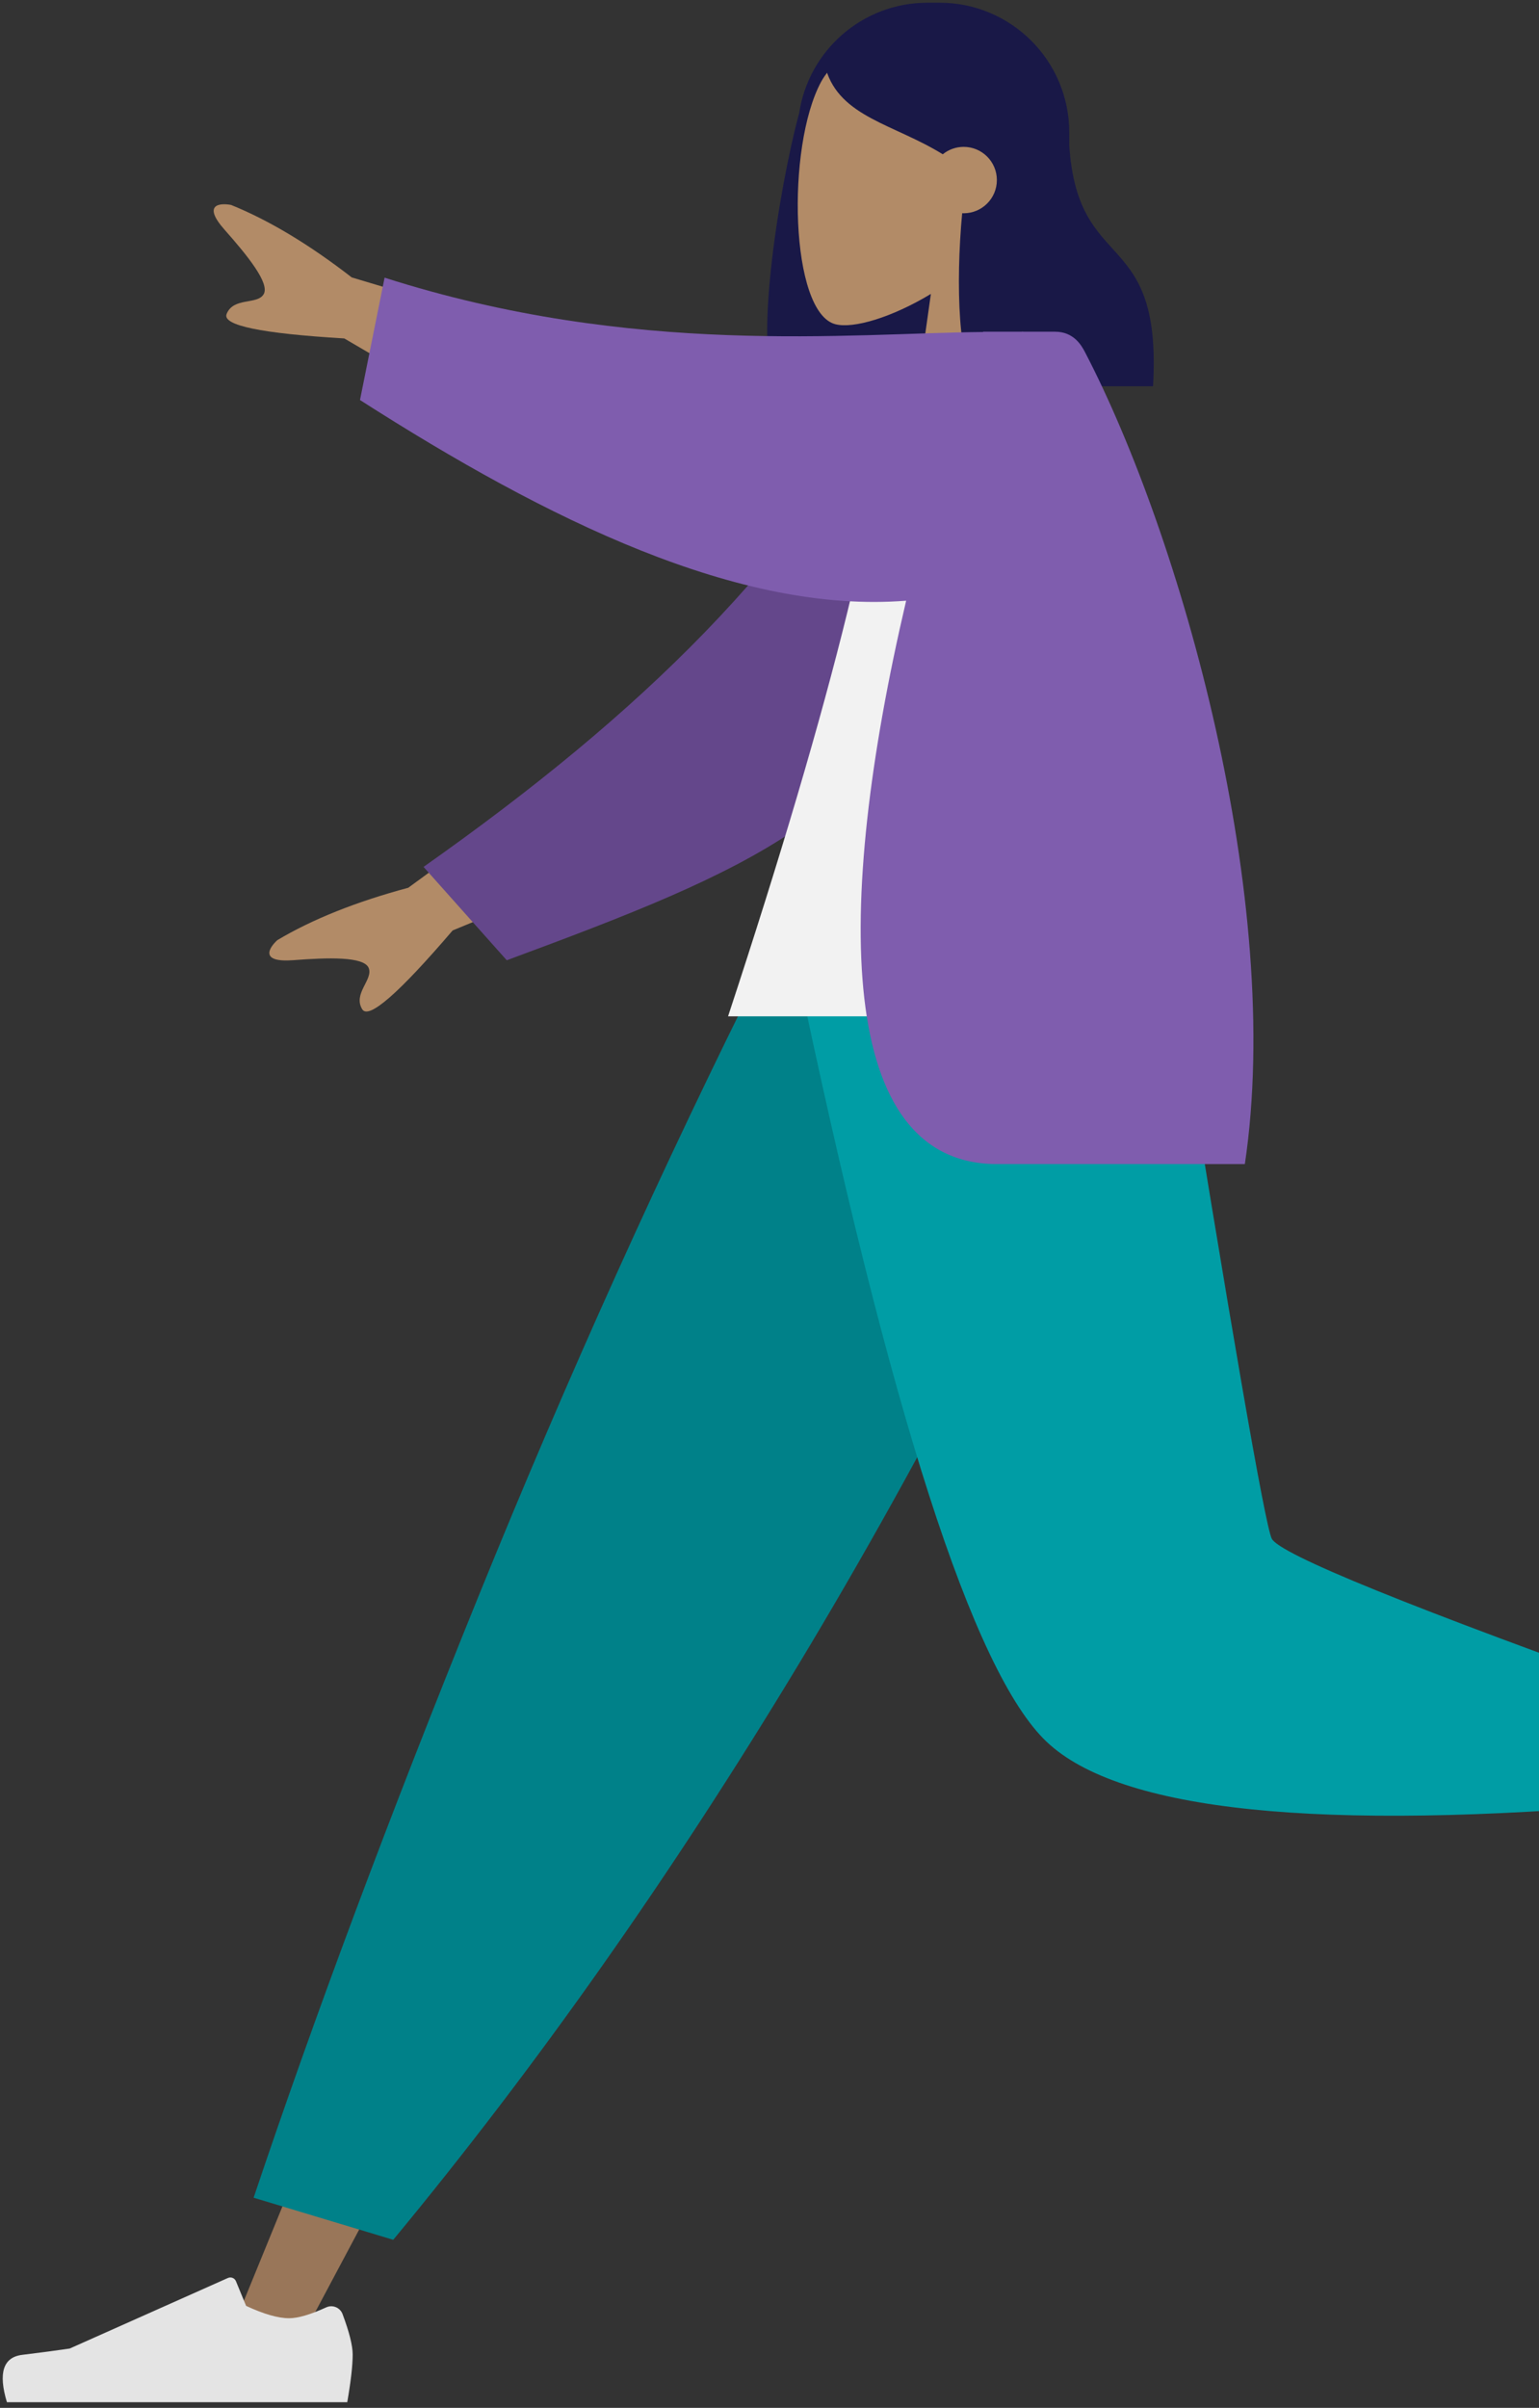
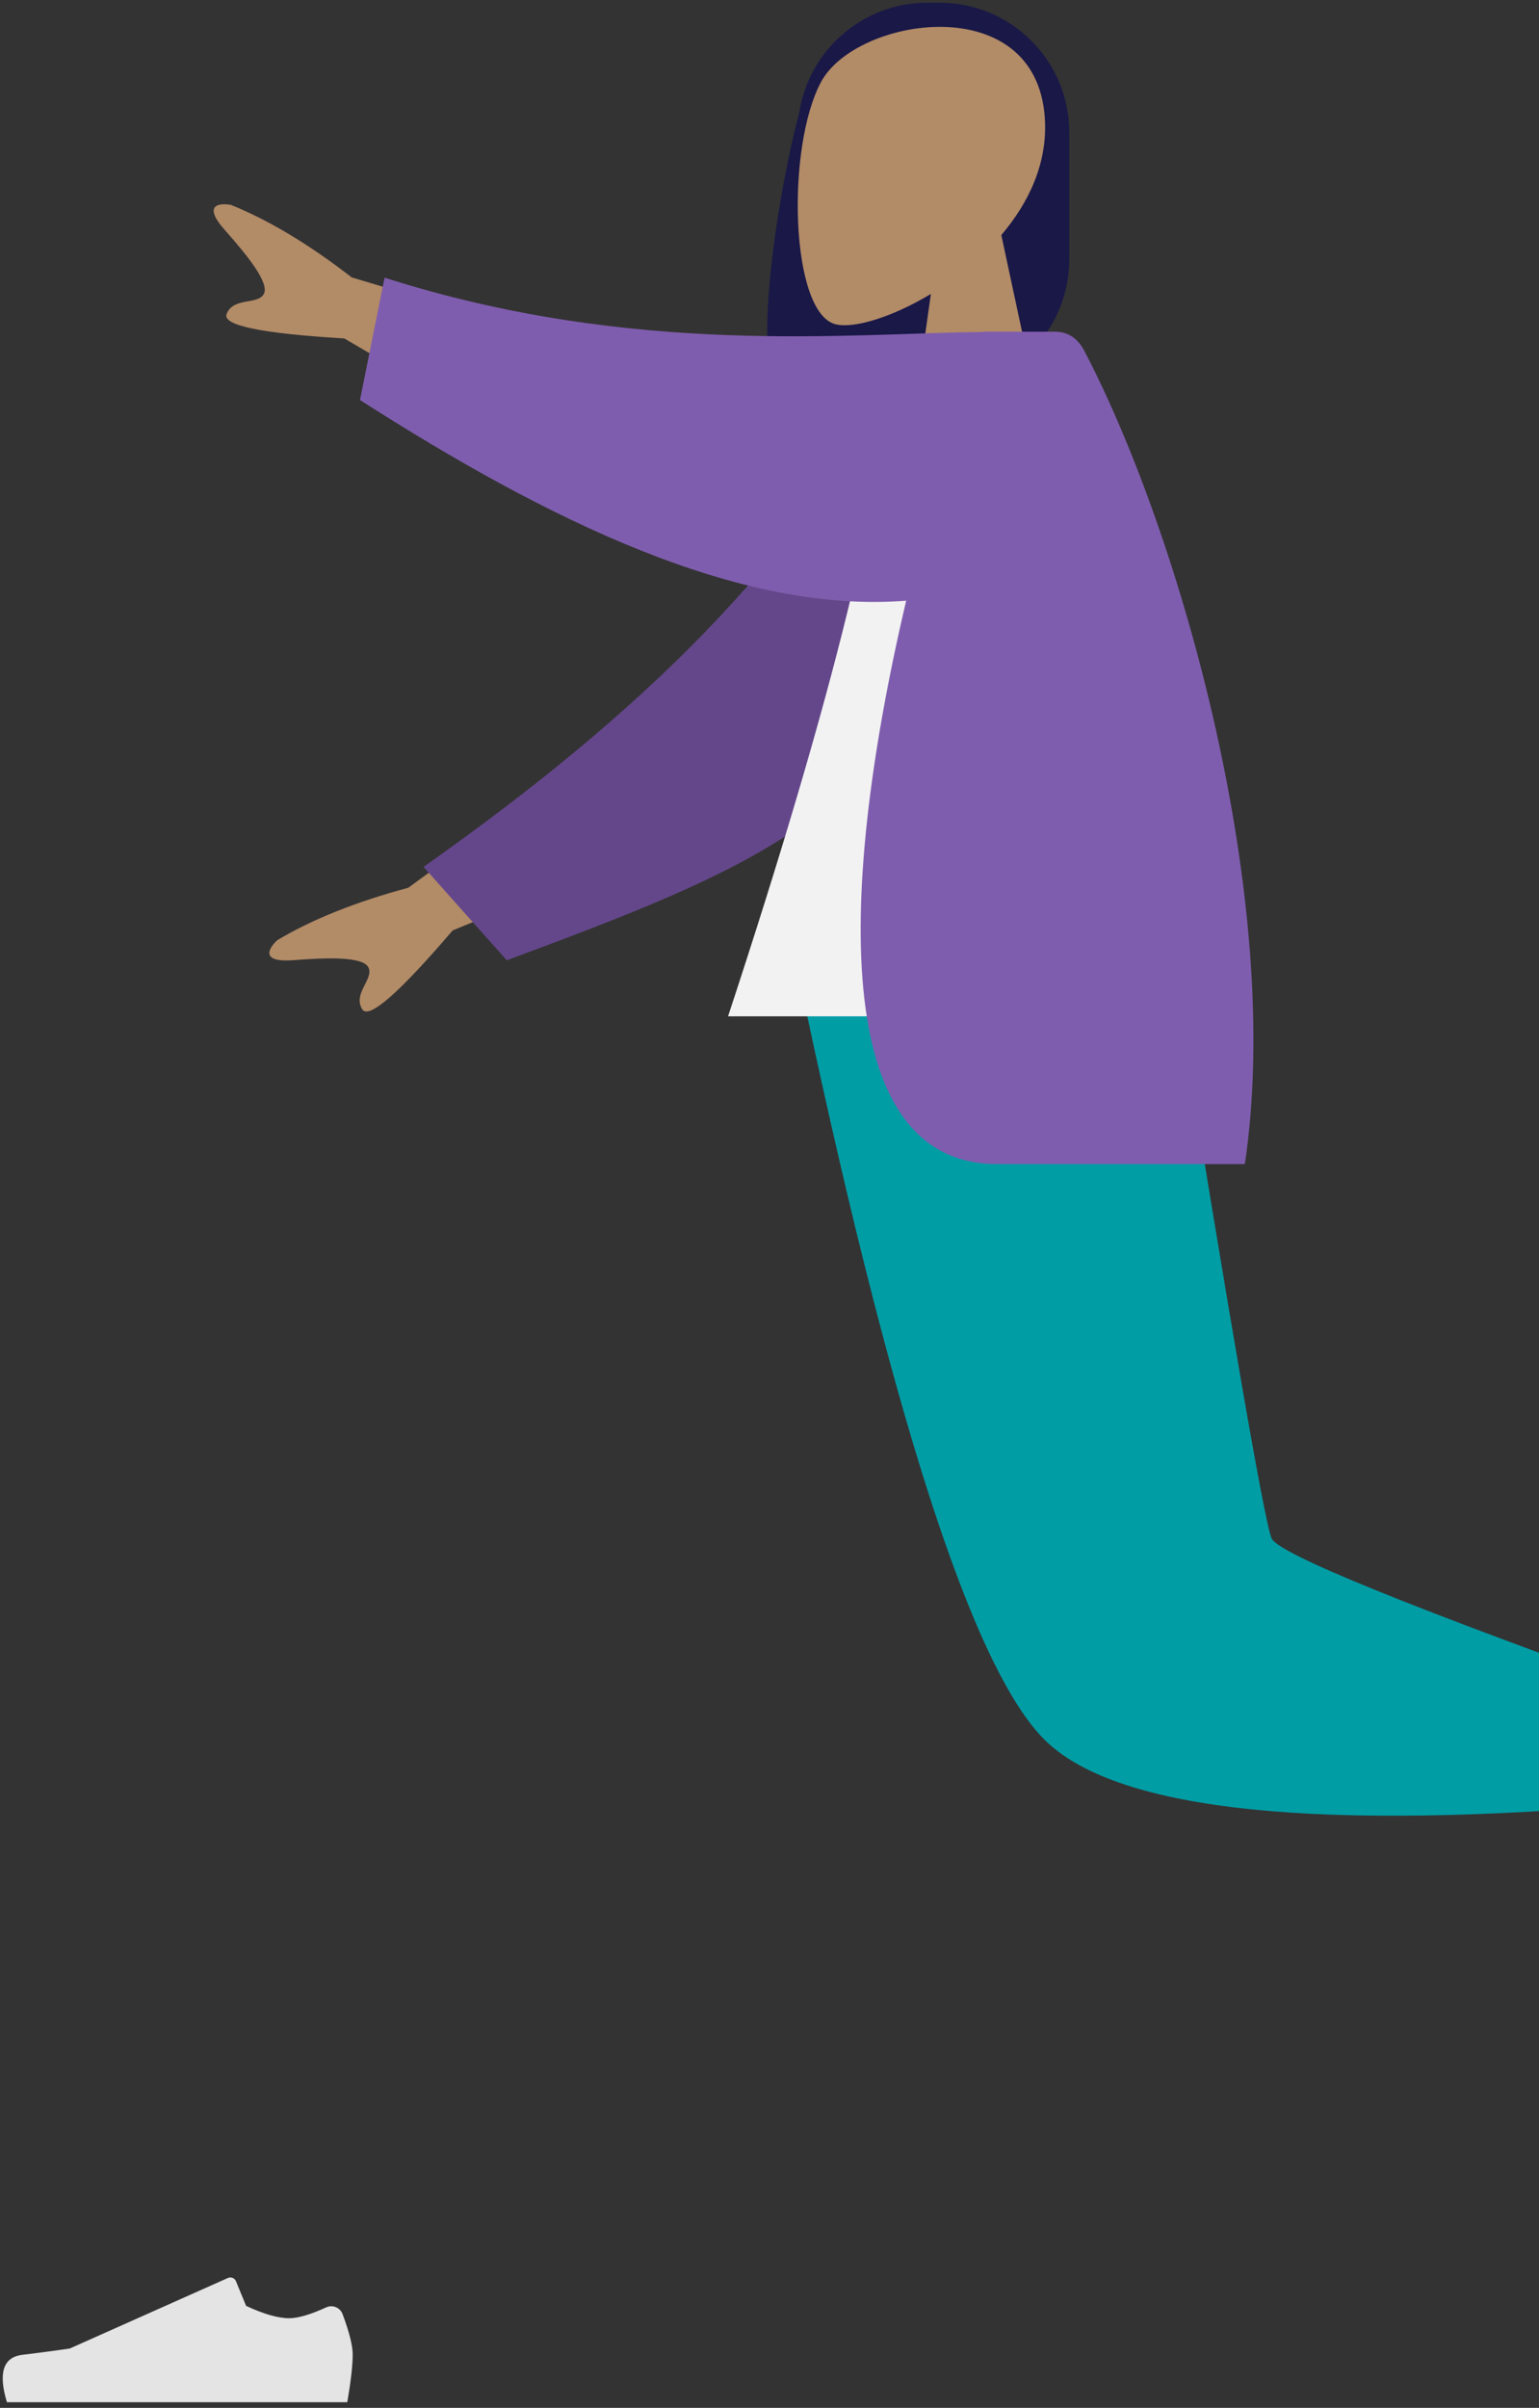
<svg xmlns="http://www.w3.org/2000/svg" width="266px" height="416px" viewBox="0 0 266 416">
  <rect x="0" y="0" width="266" height="416" fill="#333333" stroke="none" />
  <title>8302C851-D8E2-4361-9146-BEF7C896010D</title>
  <desc>Created with sketchtool.</desc>
  <g id="--FINAL-Page-Designs" stroke="none" stroke-width="1" fill="none" fill-rule="evenodd">
    <g id="Home" transform="translate(-1134, -2710)">
      <g id="Group-24" transform="translate(-176, 1499)">
        <g id="Group-19" transform="translate(0, 490)">
          <g id="Group-17" transform="translate(176, 568)">
            <g id="running-girl" transform="translate(1296, 346.81) scale(-1, 1) translate(-1296, -346.81) translate(1134, 125.31)">
              <g id="Head/Front" transform="translate(124, 28)">
                <path d="M39.696,0.158 C50.938,0.158 60.247,8.431 61.868,19.221 C65.462,32.463 70.151,62.255 65.369,66.927 L35.125,66.927 L35.117,66.767 C23.907,65.527 15.188,56.022 15.188,44.481 L15.188,22.58 C15.188,10.197 25.226,0.158 37.61,0.158 L39.696,0.158 Z" id="Hair-Back" fill="#191847" />
                <g id="Head" transform="translate(18.316, 4.33)" fill="#B28B67">
                  <path d="M39.78,9.526 C45.823,20.79 45.105,49.363 37.294,51.377 C34.179,52.18 27.544,50.213 20.79,46.142 L25.029,76.131 L0,76.131 L8.616,35.969 C3.811,30.328 0.559,23.416 1.102,15.67 C2.668,-6.648 33.736,-1.739 39.78,9.526 Z" />
                </g>
-                 <path d="M38.133,1.201 C50.21,1.201 54.022,6.821 57.267,11.592 C54.84,19.919 45.421,21.154 37.052,26.345 C36.066,25.543 34.808,25.063 33.438,25.063 C30.27,25.063 27.702,27.631 27.702,30.799 C27.702,33.967 30.27,36.535 33.438,36.535 C33.526,36.535 33.612,36.533 33.699,36.529 C34.852,48.916 34.39,63.063 30.953,66.421 L0.709,66.421 C-0.976,37.143 15.31,48.481 15.31,20.915 C16.325,19.923 17.285,18.941 18.234,18.094 L18.2,17.283 C23.438,6.562 30.082,1.201 38.133,1.201 Z" id="Hair-Front" fill="#191847" />
              </g>
              <g id="Bottom/Skinny-Jeans-1" transform="translate(0, 194)">
-                 <polygon id="Leg" fill="#997659" points="136.576 0 214.07 129.035 272.168 238.124 284.682 238.124 187.338 5.28741337e-13" />
                <g id="Right-Shoe" transform="translate(263, 226)" fill="#E4E4E4">
                  <path d="M1.793,7.492 C0.626,10.606 0.043,12.937 0.043,14.483 C0.043,16.364 0.356,19.108 0.983,22.716 C3.164,22.716 22.772,22.716 59.804,22.716 C61.333,17.662 60.45,14.934 57.157,14.531 C53.864,14.128 51.128,13.765 48.949,13.44 L21.61,1.252 C21.084,1.017 20.467,1.254 20.233,1.78 C20.229,1.789 20.225,1.798 20.221,1.807 L18.464,6.07 L18.464,6.07 C15.415,7.492 12.938,8.204 11.032,8.204 C9.483,8.204 7.344,7.578 4.615,6.327 L4.615,6.327 C3.568,5.847 2.33,6.307 1.85,7.354 C1.83,7.399 1.81,7.445 1.793,7.492 Z" id="shoe" />
                </g>
-                 <path d="M256.033,220.656 L280.166,213.385 C269.592,181.903 256.633,147.26 241.289,109.453 C225.944,71.647 209.464,35.162 191.85,2.84217094e-14 L123.69,2.84217094e-14 C143.274,44.479 164.035,84.893 185.974,121.243 C207.913,157.594 231.266,190.731 256.033,220.656 Z" id="Pant" fill="#008189" />
-                 <path d="M131.484,2.84217094e-14 C124.17,45.344 110.063,103.276 108.732,105.064 C107.844,106.256 75.893,116.919 12.878,137.054 L15.582,148.045 C90.726,137.246 130.321,128.868 134.366,122.911 C140.434,113.975 170.73,43.38 182.464,2.84217094e-14 L131.484,2.84217094e-14 Z" id="Leg" fill="#B28B67" />
                <path d="M35.029,127.554 L39.79,145.255 C95.994,150.164 130.432,146.617 143.103,134.612 C155.773,122.608 170.214,77.737 186.426,-1.13686838e-13 L121.432,-1.13686838e-13 C111.161,63.656 105.418,96.82 104.205,99.492 C102.992,102.165 79.933,111.518 35.029,127.554 Z" id="Pant" fill="#009DA5" />
              </g>
              <g id="Body/Long-Sleeve-1" transform="translate(107, 62)">
                <path d="M113.176,94.765 L146.442,119.068 C155.465,121.49 163.003,124.504 169.057,128.109 C170.487,129.405 172.215,132.03 166.284,131.577 C160.354,131.123 154.096,130.911 153.277,132.924 C152.459,134.936 156.048,137.343 154.394,140.058 C153.291,141.868 148.081,137.329 138.765,126.441 L105.822,112.851 L113.176,94.765 Z M178.181,5.386 C174.248,9.824 170.311,14.669 171.434,16.531 C172.557,18.392 176.649,16.989 177.833,19.937 C178.623,21.903 171.844,23.31 157.496,24.16 L126.761,42.156 L116.669,25.429 L156.199,13.623 C163.573,7.912 170.528,3.736 177.065,1.096 C178.967,0.74 182.114,0.947 178.181,5.386 Z" id="Skin" fill="#B28B67" />
                <path d="M49.5,39.283 C75.696,67.055 107.667,85.158 151.282,101.196 L141.567,120.499 C96.551,116.33 72.486,112.986 53.653,85.162 C48.926,78.179 40.489,54.14 35.432,41.658 L49.5,39.283 Z" id="Coat-Back" fill="#64478B" transform="translate(93.357, 79.891) rotate(15) translate(-93.357, -79.891) " />
                <path d="M10.861,141.28 L91.164,141.28 C72.974,86.088 63.681,48.208 63.287,27.639 C63.267,26.591 61.32,24.743 60.459,24.985 C54.161,26.755 47.422,26.093 40.241,23 C21.203,53.461 14.62,90.964 10.861,141.28 Z" id="Shirt" fill="#F2F2F2" />
                <path d="M150.528,13.662 L154.78,34.801 C122.228,55.629 89.265,71.764 60.382,69.472 C72.926,122.995 72.348,166.81 44.658,166.81 L44.658,166.81 L1.841,166.81 C-4.96,121.343 12.913,58.301 29.482,26.503 C30.115,25.289 31.462,23 34.635,23 L34.635,23 L47.077,23 C47.083,23.017 47.088,23.033 47.094,23.05 C70.111,23.237 107.457,27.419 150.528,13.662 Z" id="Coat-Front" fill="#7F5DAE" />
              </g>
            </g>
          </g>
        </g>
      </g>
    </g>
  </g>
</svg>